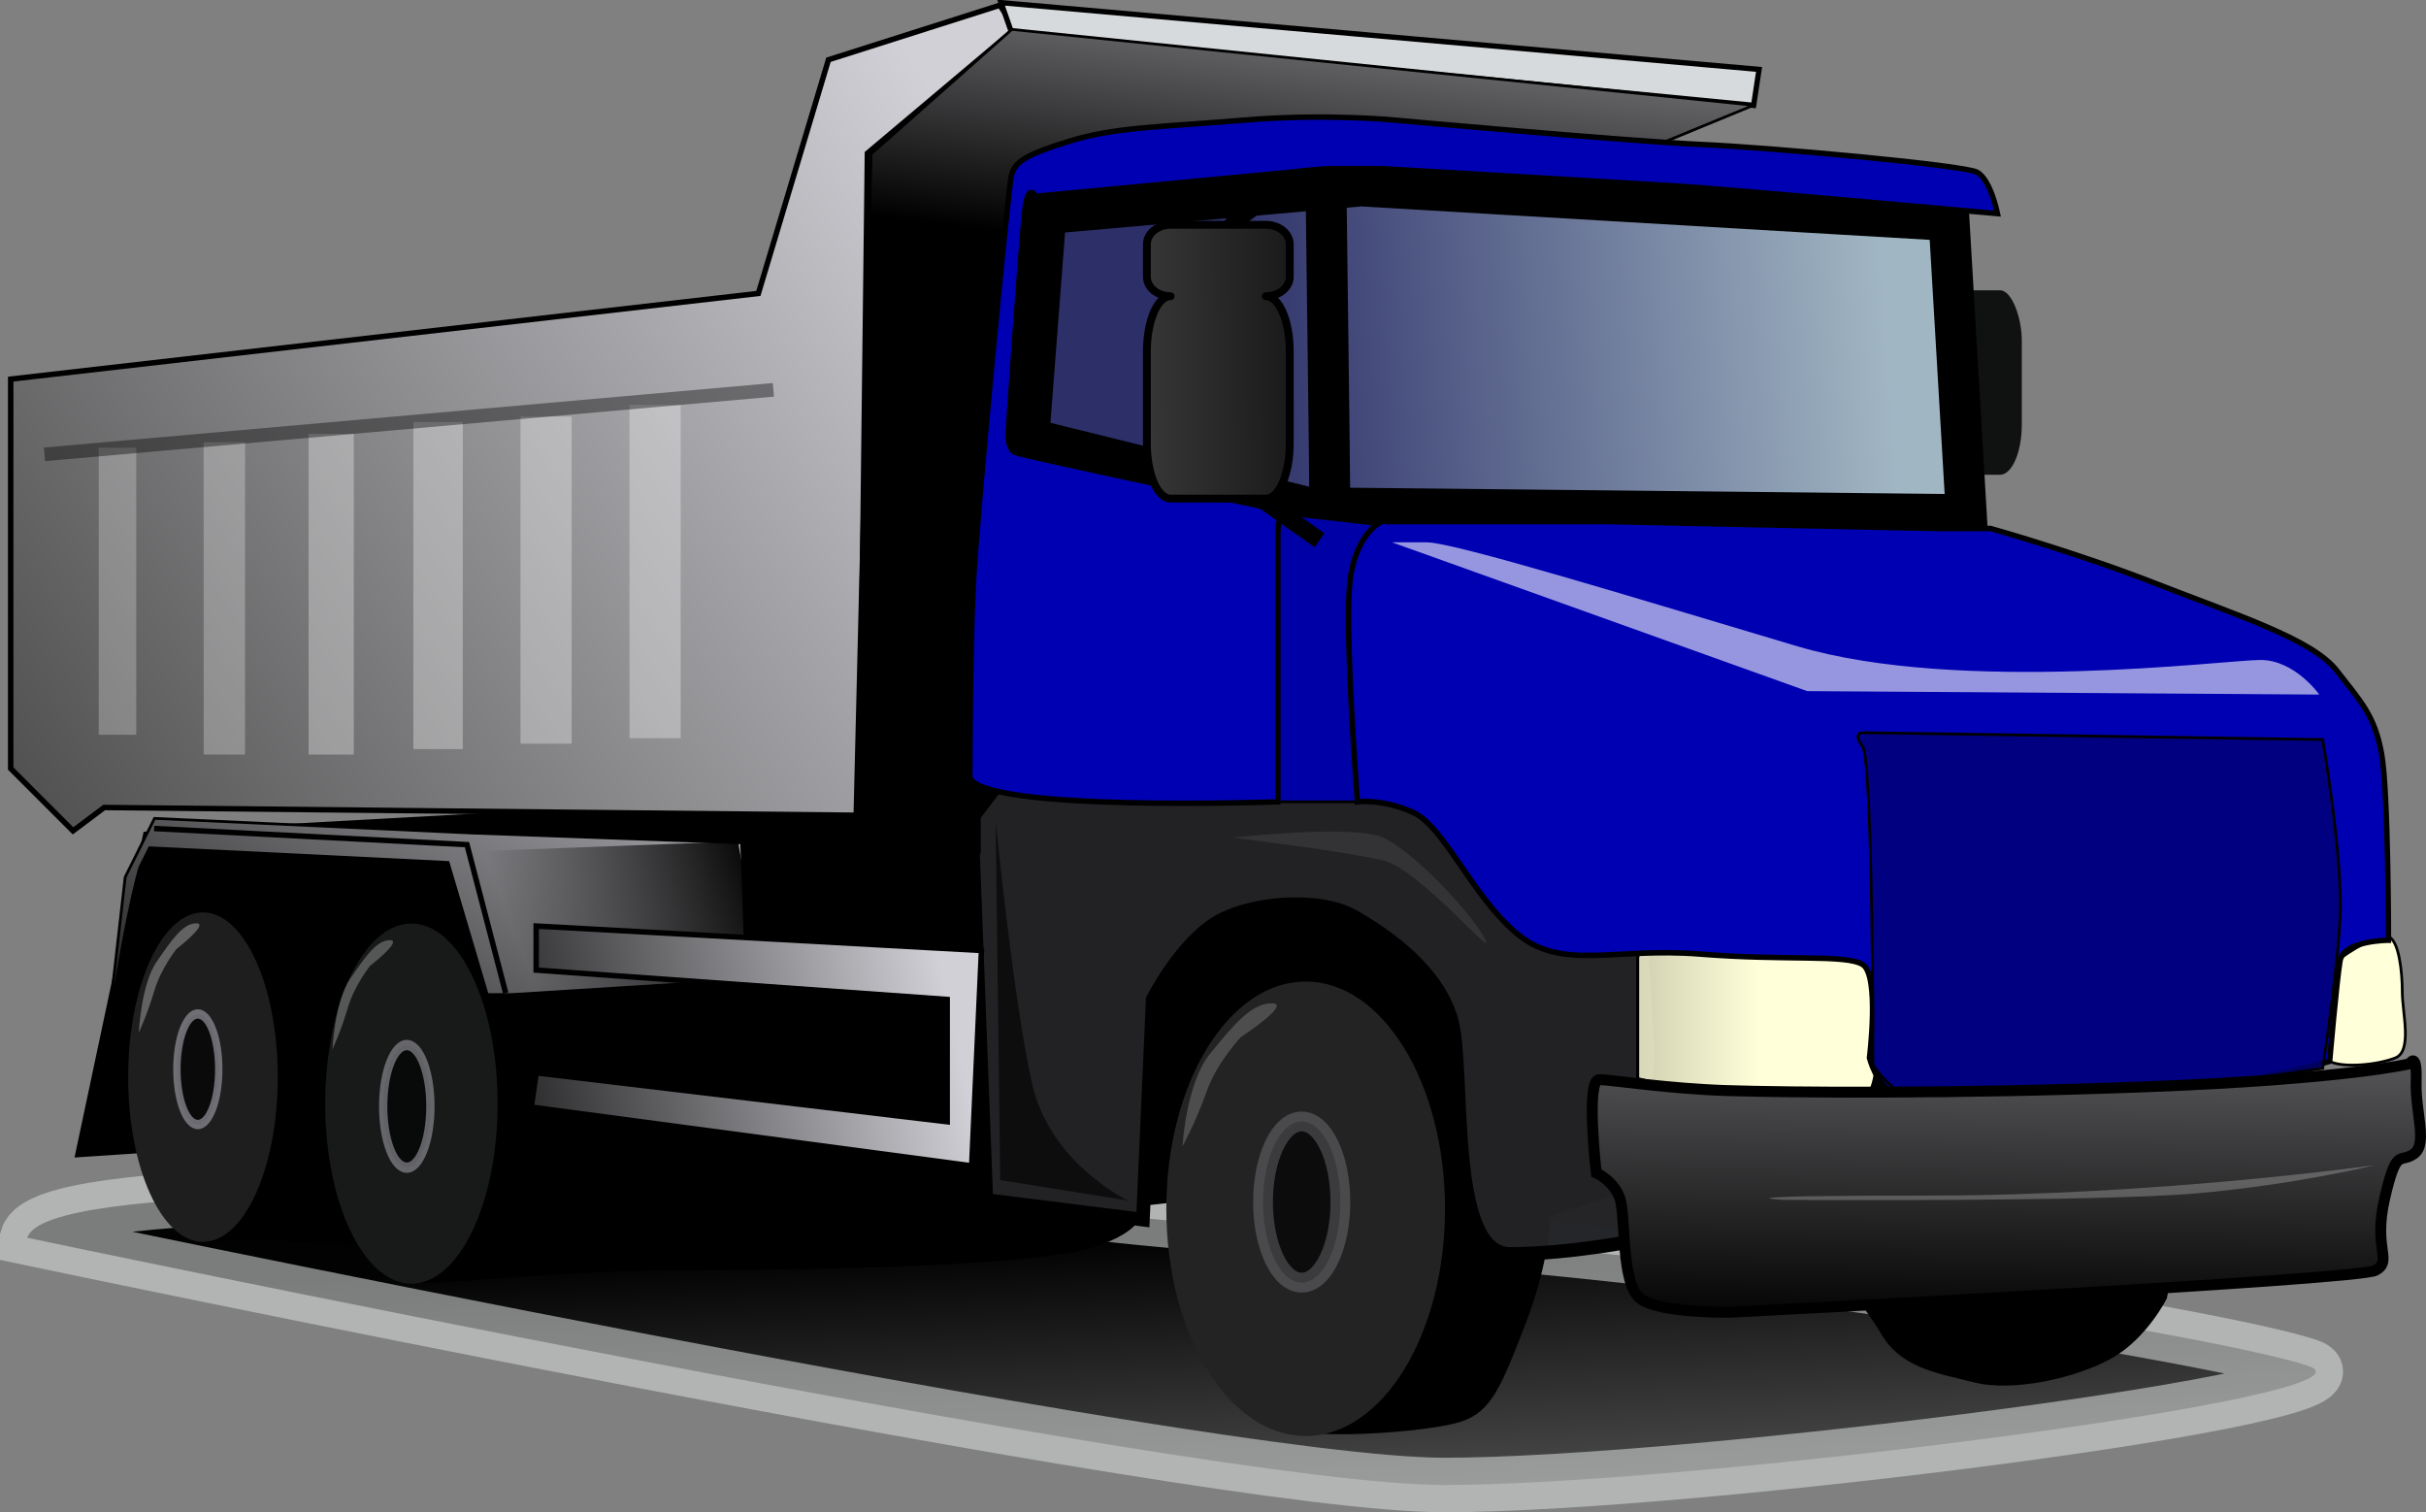
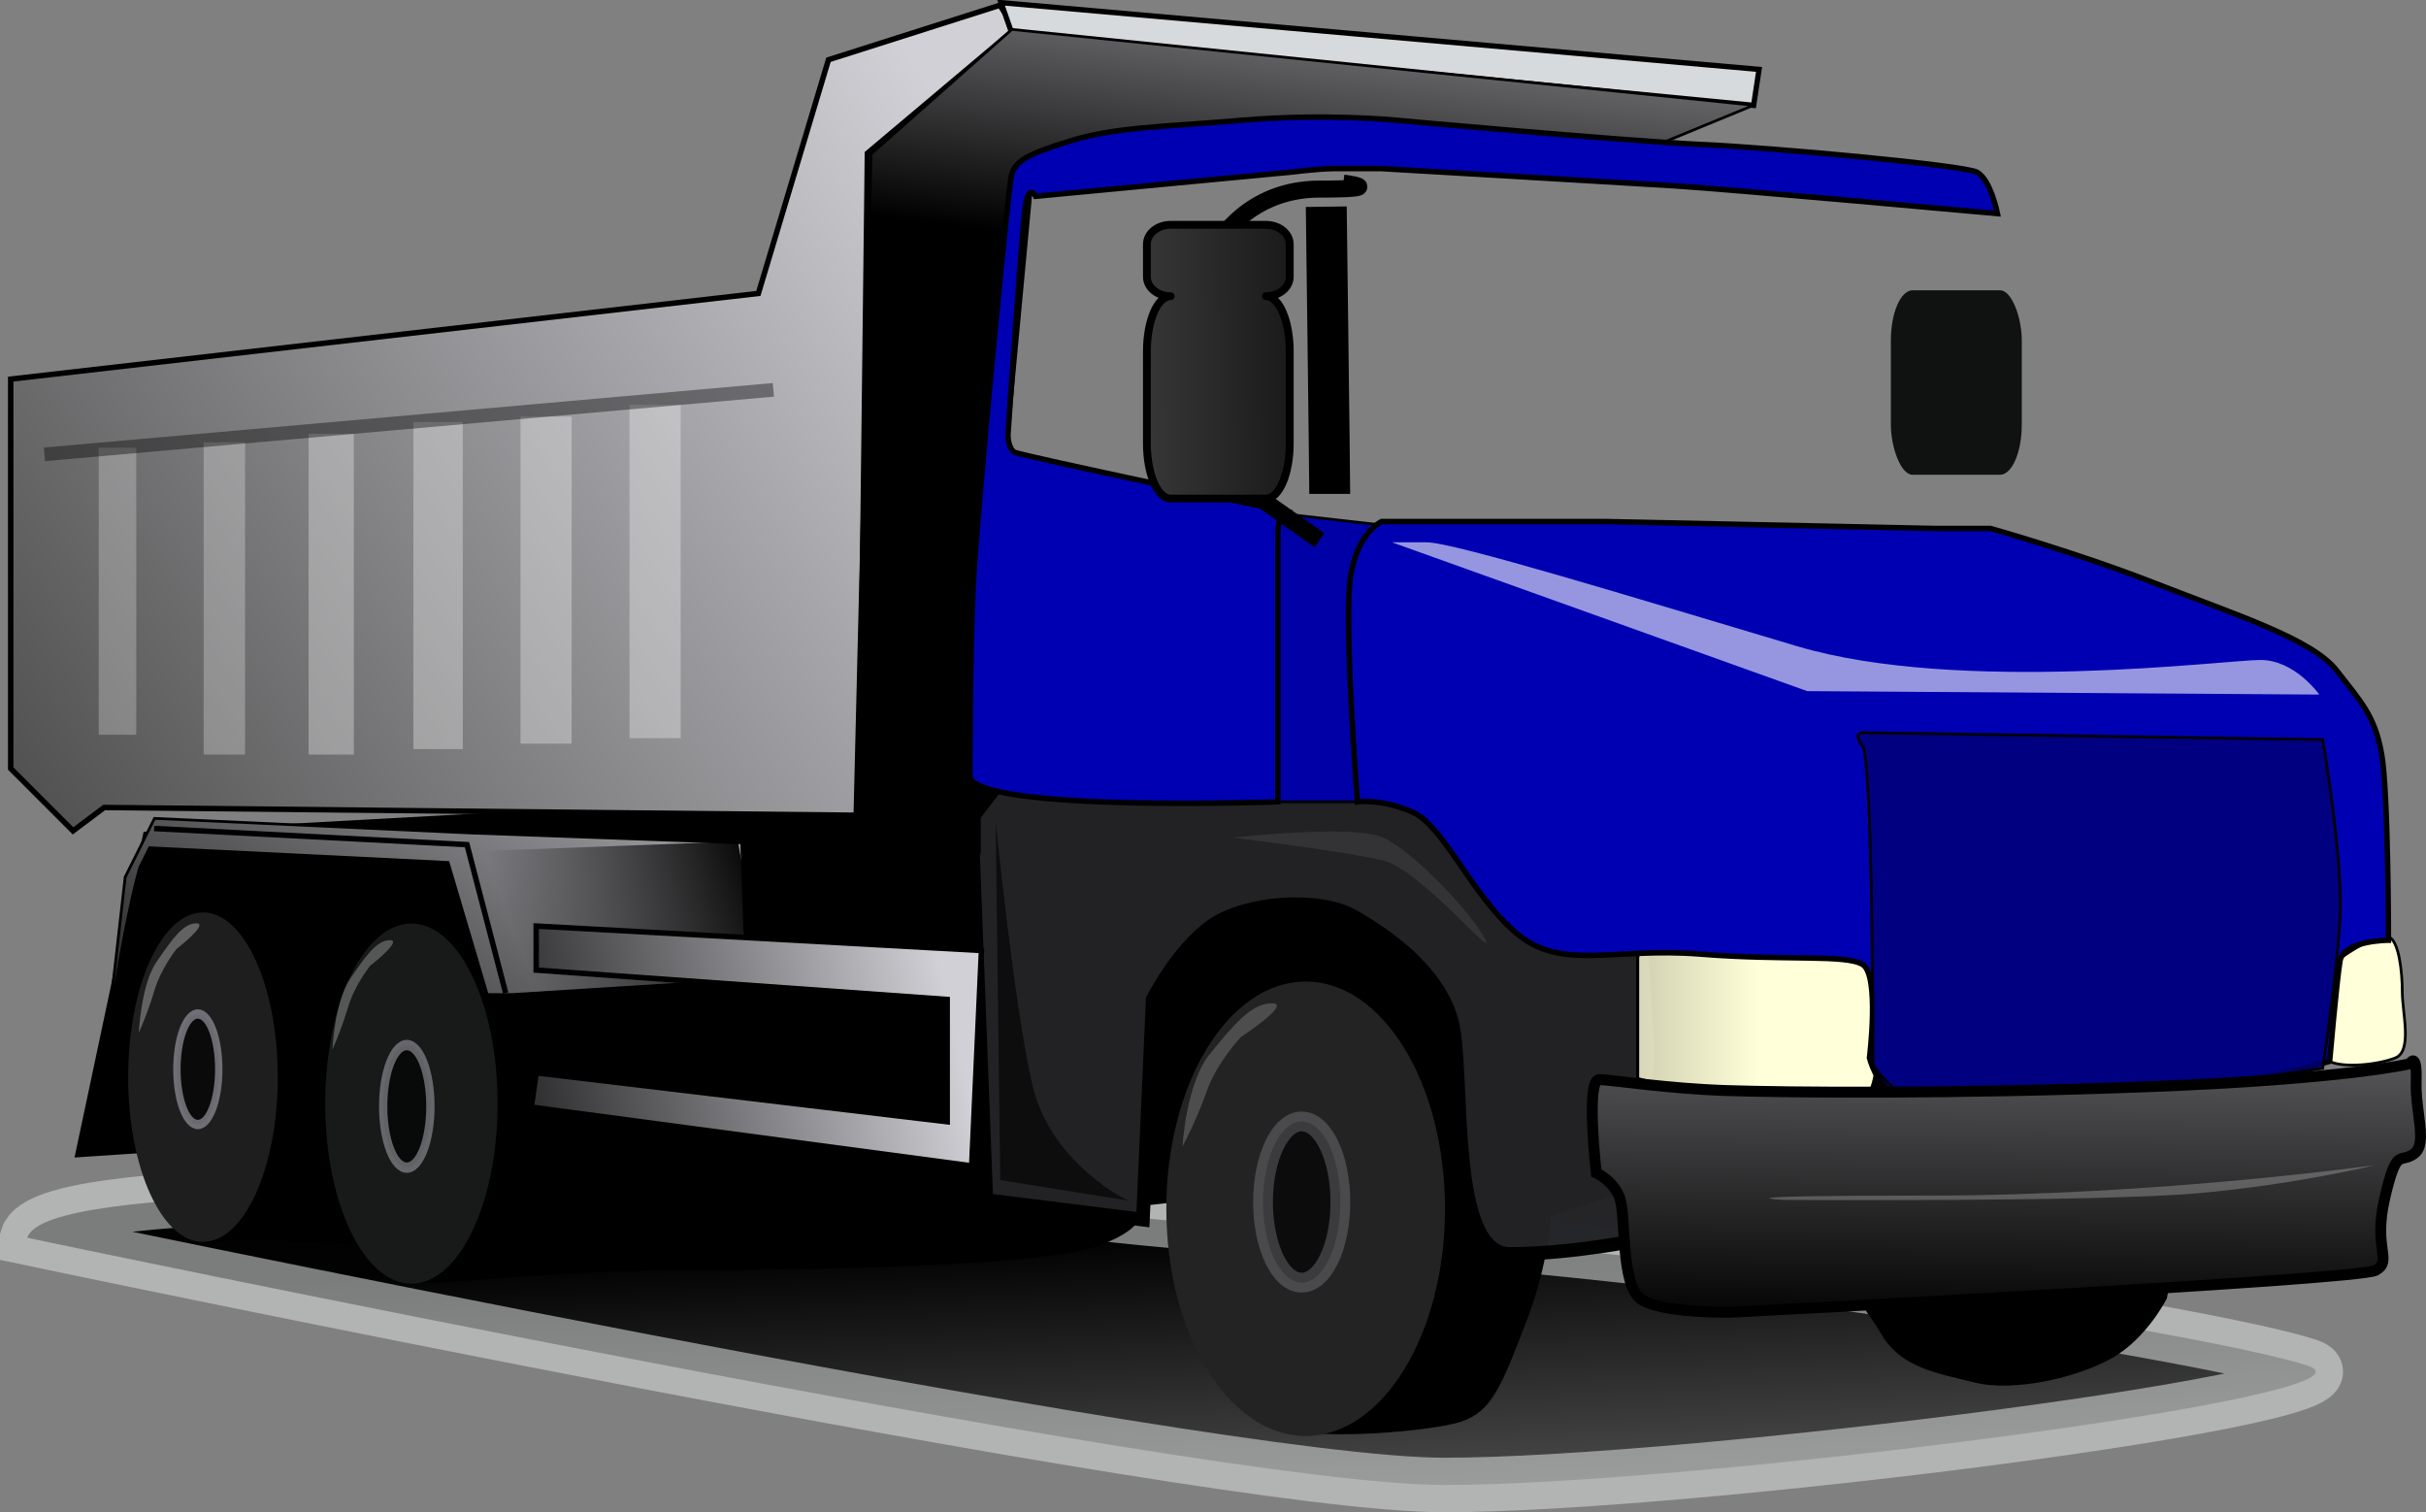
<svg xmlns="http://www.w3.org/2000/svg" xmlns:ns1="http://sodipodi.sourceforge.net/DTD/sodipodi-0.dtd" xmlns:ns2="http://www.inkscape.org/namespaces/inkscape" xmlns:xlink="http://www.w3.org/1999/xlink" height="609.366" id="svg2" version="1.0" width="977.626" x="0" y="0" ns1:version="0.32" ns2:version="0.46" ns1:docname="truck_jarno_vasamaa1.svg" ns2:output_extension="org.inkscape.output.svg.inkscape" ns2:export-filename="/home/joanna/gfx/vector/Jarno Vasamaa/truck_jarno_vasamaa1.png" ns2:export-xdpi="29.55117" ns2:export-ydpi="29.55117">
  <rect width="100%" height="100%" fill="#808080" stroke="none" />
  <ns1:namedview ns2:window-height="715" ns2:window-width="641" ns2:pageshadow="2" ns2:pageopacity="0.0" guidetolerance="10.0" gridtolerance="10.0" objecttolerance="10.0" borderopacity="1.0" bordercolor="#666666" pagecolor="#ffffff" id="base" showgrid="false" ns2:zoom="0.51313132" ns2:cx="526.18109" ns2:cy="372.04724" ns2:window-x="0" ns2:window-y="0" ns2:current-layer="svg2" />
  <defs id="defs3">
    <ns2:perspective ns1:type="inkscape:persp3d" ns2:vp_x="0 : 372.04724 : 1" ns2:vp_y="0 : 1000 : 0" ns2:vp_z="1052.3622 : 372.04724 : 1" ns2:persp3d-origin="526.18109 : 248.03149 : 1" id="perspective91" />
    <linearGradient id="linearGradient2899">
      <stop id="stop2901" offset="0" style="stop-color:#000000;stop-opacity:1;" />
      <stop id="stop2903" offset="1" style="stop-color:#878787;stop-opacity:1;" />
    </linearGradient>
    <linearGradient id="linearGradient2854">
      <stop id="stop2856" offset="0" style="stop-color:#ffffd9;stop-opacity:0.816;" />
      <stop id="stop2866" offset="0.5" style="stop-color:#ffffd9;stop-opacity:1;" />
      <stop id="stop2858" offset="1" style="stop-color:#ffffd9;stop-opacity:1;" />
    </linearGradient>
    <linearGradient id="linearGradient2814">
      <stop id="stop2816" offset="0" style="stop-color:#4e4e4e;stop-opacity:1;" />
      <stop id="stop2818" offset="1" style="stop-color:#d0d0d6;stop-opacity:1;" />
    </linearGradient>
    <linearGradient id="linearGradient2806">
      <stop id="stop2808" offset="0" style="stop-color:#000000;stop-opacity:1;" />
      <stop id="stop2810" offset="1" style="stop-color:#000000;stop-opacity:0;" />
    </linearGradient>
    <linearGradient id="linearGradient2790">
      <stop id="stop2792" offset="0" style="stop-color:#000000;stop-opacity:0.929;" />
      <stop id="stop2794" offset="1" style="stop-color:#000000;stop-opacity:0;" />
    </linearGradient>
    <linearGradient id="linearGradient2778">
      <stop id="stop2780" offset="0" style="stop-color:#000000;stop-opacity:1;" />
      <stop id="stop2782" offset="1" style="stop-color:#000000;stop-opacity:0;" />
    </linearGradient>
    <linearGradient id="linearGradient2760">
      <stop id="stop2762" offset="0" style="stop-color:#000000;stop-opacity:1;" />
      <stop id="stop2764" offset="1" style="stop-color:#000000;stop-opacity:0;" />
    </linearGradient>
    <linearGradient id="linearGradient2678">
      <stop id="stop2680" offset="0" style="stop-color:#2c2f68;stop-opacity:1;" />
      <stop id="stop2682" offset="1" style="stop-color:#a1b6c3;stop-opacity:1;" />
    </linearGradient>
    <linearGradient id="linearGradient2620">
      <stop id="stop2622" offset="0" style="stop-color:#000000;stop-opacity:1;" />
      <stop id="stop2624" offset="1" style="stop-color:#d0d0d6;stop-opacity:1;" />
    </linearGradient>
    <linearGradient gradientTransform="matrix(1.211,0,0,0.996,-27.399,-51.597)" gradientUnits="userSpaceOnUse" id="linearGradient2626" x1="59.133" x2="422.166" xlink:href="#linearGradient2814" y1="459.342" y2="265.608" />
    <linearGradient gradientTransform="matrix(1.906,6.045357e-2,-2.006826e-2,0.633,-4.859,-85.938)" gradientUnits="userSpaceOnUse" id="linearGradient2660" x1="446.044" x2="421.288" xlink:href="#linearGradient2620" y1="1057.575" y2="629.144" />
    <linearGradient gradientTransform="matrix(1.173,0,0,1.028,-27.399,-51.597)" gradientUnits="userSpaceOnUse" id="linearGradient2672" x1="486.687" x2="510.905" xlink:href="#linearGradient2620" y1="223.966" y2="48.32" />
    <linearGradient gradientTransform="matrix(1.787,0,0,0.675,-27.399,-51.597)" gradientUnits="userSpaceOnUse" id="linearGradient2684" x1="313.454" x2="463.379" xlink:href="#linearGradient2678" y1="375.538" y2="371.452" />
    <linearGradient gradientTransform="matrix(1.501,0,0,0.804,-27.399,-51.597)" gradientUnits="userSpaceOnUse" id="linearGradient2744" x1="152.003" x2="301.435" xlink:href="#linearGradient2620" y1="688.142" y2="671.046" />
    <linearGradient gradientTransform="matrix(1.682,0,0,0.718,-27.399,-51.597)" gradientUnits="userSpaceOnUse" id="linearGradient2754" x1="25.048" x2="259.214" xlink:href="#linearGradient2620" y1="765.101" y2="584.177" />
    <linearGradient gradientTransform="matrix(1.497,0,0,0.806,-27.399,-51.597)" gradientUnits="userSpaceOnUse" id="linearGradient2766" x1="254.873" x2="183.887" xlink:href="#linearGradient2760" y1="606.665" y2="621.13" />
    <radialGradient cx="212.109" cy="1406.706" fx="211.013" fy="1400.218" gradientTransform="scale(2.448,0.409)" gradientUnits="userSpaceOnUse" id="radialGradient2786" r="263.169" xlink:href="#linearGradient2778" />
    <linearGradient gradientTransform="matrix(2.795,0,0,0.432,-27.399,-51.597)" gradientUnits="userSpaceOnUse" id="linearGradient2812" x1="180.101" x2="302.616" xlink:href="#linearGradient2806" y1="1447.263" y2="1838.813" />
    <linearGradient gradientTransform="matrix(1.381,0,0,0.874,-27.399,-51.597)" gradientUnits="userSpaceOnUse" id="linearGradient2864" x1="526.632" x2="598.337" xlink:href="#linearGradient2854" y1="612.364" y2="612.364" />
    <linearGradient gradientTransform="scale(0.844,1.185)" gradientUnits="userSpaceOnUse" id="linearGradient2882" x1="574.994" x2="684.941" xlink:href="#linearGradient2620" y1="223.394" y2="219.893" />
    <linearGradient gradientTransform="scale(1.393,0.718)" gradientUnits="userSpaceOnUse" id="linearGradient2890" x1="345.867" x2="408.834" xlink:href="#linearGradient2620" y1="286.601" y2="290.236" />
    <linearGradient gradientTransform="matrix(0.927,0,0,1.302,-27.399,-51.597)" gradientUnits="userSpaceOnUse" id="linearGradient2893" x1="692.278" x2="392.867" xlink:href="#linearGradient2899" y1="201.783" y2="206.493" />
  </defs>
  <g id="layer1" transform="translate(-40.469,-73.186)">
    <path d="M 51.453,571.934 C 51.453,571.934 524.055,671.513 622.378,671.567 C 720.701,671.621 1006.443,635.616 970.593,623.543 C 934.743,611.469 715.225,575.547 570.285,568.899 C 425.344,562.251 405.646,541.958 323.921,549.275 C 242.195,556.593 58.973,548.336 51.453,571.934 z" id="path2788" style="opacity:0.984;fill:url(#linearGradient2812);fill-opacity:1;fill-rule:evenodd;stroke:#d9dcdc;stroke-width:21.969;stroke-linecap:butt;stroke-linejoin:miter;stroke-miterlimit:4;stroke-opacity:0.573" />
    <path d="M 71.19,539.008 L 98.795,408.87 L 386.676,393.096 L 564.138,375.35 L 932.862,491.685 L 913.145,596.19 C 913.145,596.19 905.257,611.964 891.455,619.852 C 877.652,627.739 852.019,633.654 836.245,629.71 C 820.47,625.767 806.668,623.795 798.781,609.993 C 790.894,596.19 743.571,537.036 743.571,537.036 L 664.699,562.67 C 664.699,562.67 664.699,580.416 654.84,606.049 C 644.981,631.682 641.037,641.541 629.207,645.485 C 617.376,649.428 574.351,652.744 561.088,648.801 C 537.426,644.857 516.815,556.754 516.815,556.754 L 499.069,558.726 C 499.069,558.726 504.984,566.613 483.294,574.5 C 461.605,582.388 380.761,584.359 321.607,584.359 C 262.454,584.359 230.88,589.681 207.219,589.681 C 200.56,579.572 191.469,574.5 191.469,574.5 C 191.469,574.5 181.61,574.5 152.033,572.529 C 122.457,570.557 121.922,577.776 117.978,567.917 C 114.035,558.058 100.767,537.036 100.767,537.036 L 71.19,539.008 z" id="path2756" style="fill:#000000;fill-opacity:1;fill-rule:evenodd;stroke:#000000;stroke-width:1.098px;stroke-linecap:butt;stroke-linejoin:miter;stroke-opacity:1" />
    <path d="M 81.049,513.375 C 88.936,448.306 96.823,422.673 96.823,422.673 L 100.767,414.785 L 221.046,420.701 L 236.82,473.939 L 246.679,473.939 L 341.325,468.024 L 339.354,412.814 L 230.905,408.87 L 102.739,402.955 L 90.908,426.616 L 81.049,513.375 z" id="path2746" style="fill:url(#linearGradient2754);fill-opacity:1;fill-rule:evenodd;stroke:#000000;stroke-width:1.098px;stroke-linecap:butt;stroke-linejoin:miter;stroke-opacity:1" />
    <path d="M 337.827,412.235 L 233.848,416.134 L 250.745,473.323 L 348.225,470.723 L 337.827,412.235 z" id="path2758" style="fill:url(#linearGradient2766);fill-opacity:1;fill-rule:evenodd;stroke:none;stroke-width:1px;stroke-linecap:butt;stroke-linejoin:miter;stroke-opacity:1" />
    <path d="M 432.028,402.955 L 437.943,556.754 L 501.04,564.641 L 504.984,475.911 C 504.984,475.911 514.843,456.193 528.645,446.334 C 542.448,436.475 572.025,434.503 585.827,442.39 C 599.63,450.278 619.348,464.08 625.263,483.798 C 631.179,503.516 623.291,578.444 648.925,578.444 C 674.558,578.444 702.163,572.529 702.163,572.529 L 710.05,499.572 L 706.107,432.531 L 605.545,381.265 L 451.746,377.321 L 432.028,402.955 z" id="path2688" style="fill:#232326;fill-opacity:0.978;fill-rule:evenodd;stroke:#000000;stroke-width:5.492;stroke-linecap:butt;stroke-linejoin:miter;stroke-miterlimit:4;stroke-opacity:1" />
    <rect height="74.35" id="rect2868" rx="8.794" ry="20.277" style="fill:#101111;fill-opacity:1;fill-rule:nonzero;stroke:none;stroke-width:1;stroke-linecap:round;stroke-linejoin:round;stroke-miterlimit:4;stroke-dashoffset:0;stroke-opacity:0.919" width="52.765" x="802.443" y="190.151" />
-     <path d="M 461.988,159.258 L 455.017,249.885 L 567.952,277.771 L 832.863,280.559 L 825.892,162.047 L 588.866,148.104 L 461.988,159.258 z" id="path2676" style="fill:url(#linearGradient2684);fill-opacity:1;fill-rule:evenodd;stroke:#000000;stroke-width:16.477;stroke-linecap:butt;stroke-linejoin:miter;stroke-miterlimit:4;stroke-opacity:1" />
    <path d="M 551.221,396.283 L 593.049,396.283 L 597.232,284.742 L 535.884,277.771 L 541.461,386.524 L 551.221,396.283 z" id="path2674" style="fill:#0000a7;fill-opacity:1;fill-rule:evenodd;stroke:#000000;stroke-width:1.098px;stroke-linecap:butt;stroke-linejoin:miter;stroke-opacity:1" />
    <path d="M 700.408,459.011 L 700.408,507.798 C 700.408,507.798 711.562,511.283 729.687,511.283 C 747.813,511.283 789.641,516.51 793.823,513.025 C 798.006,509.541 802.189,457.268 791.035,453.783 C 779.881,450.299 743.63,457.268 732.476,455.526 C 721.322,453.783 701.802,450.299 700.408,459.011 z" id="path2662" style="fill:url(#linearGradient2864);fill-opacity:1;fill-rule:evenodd;stroke:#000000;stroke-width:1.228px;stroke-linecap:butt;stroke-linejoin:miter;stroke-opacity:1" />
    <path d="M 979.261,500.853 C 979.261,491.094 976.472,464.602 982.049,460.42 C 987.626,456.237 998.781,449.266 1002.963,450.66 C 1007.146,452.054 1008.54,464.602 1008.54,472.968 C 1008.54,481.334 1012.723,496.671 1005.752,499.459 C 998.781,502.248 984.838,503.642 979.261,500.853 z" id="path2664" style="fill:#ffffd9;fill-opacity:1;fill-rule:evenodd;stroke:#000000;stroke-width:1.098px;stroke-linecap:butt;stroke-linejoin:miter;stroke-opacity:1" />
    <path d="M 44.785,225.948 L 346.078,191.424 L 374.324,97.27 L 443.371,75.301 L 449.648,84.716 L 390.017,134.932 L 386.878,401.702 L 82.447,398.563 L 69.893,407.979 L 44.785,382.871 L 44.785,225.948 z" id="path1846" style="fill:url(#linearGradient2626);fill-opacity:1;fill-rule:evenodd;stroke:#000000;stroke-width:2.197;stroke-linecap:butt;stroke-linejoin:miter;stroke-miterlimit:4;stroke-opacity:1" />
    <path d="M 448.238,86.671 L 747.148,115.638 L 749.329,101.154 L 443.874,74.256 L 448.238,86.671 z" id="path1850" style="fill:#d7dadc;fill-opacity:1;fill-rule:evenodd;stroke:#000000;stroke-width:2.139;stroke-linecap:butt;stroke-linejoin:miter;stroke-miterlimit:4;stroke-opacity:1" />
    <path d="M 384.965,401.4 L 391.51,135.217 L 448.238,85.035 L 747.148,115.581 L 710.057,130.854 L 504.965,124.308 L 456.965,139.581 L 435.147,373.036 L 435.147,416.672 L 389.329,416.672 C 389.329,416.672 358.783,423.218 367.51,414.491 C 376.238,405.763 384.965,401.4 384.965,401.4 z" id="path1852" style="fill:url(#linearGradient2672);fill-opacity:1;fill-rule:evenodd;stroke:#000000;stroke-width:1.098px;stroke-linecap:butt;stroke-linejoin:miter;stroke-opacity:1" />
    <path d="M 591.902,565.332 C 591.911,610.319 571.011,646.798 545.225,646.798 C 519.44,646.798 498.539,610.319 498.548,565.332 C 498.539,520.345 519.44,483.867 545.225,483.867 C 571.011,483.867 591.911,520.345 591.902,565.332 z" id="path1856" style="fill:#232323;fill-opacity:1;fill-rule:nonzero;stroke:none;stroke-width:5.46;stroke-linecap:round;stroke-linejoin:round;stroke-miterlimit:4;stroke-dashoffset:0;stroke-opacity:1" transform="matrix(1.203,0,0,1.124,-89.281,-75.178)" />
    <path d="M 244.309,517.662 C 244.314,551.677 231.863,579.259 216.501,579.259 C 201.139,579.259 188.688,551.677 188.694,517.662 C 188.688,483.647 201.139,456.065 216.501,456.065 C 231.863,456.065 244.314,483.647 244.309,517.662 L 244.309,517.662 z" id="path1858" style="fill:#181a1a;fill-opacity:1;fill-rule:nonzero;stroke:none;stroke-width:5.46;stroke-linecap:round;stroke-linejoin:round;stroke-miterlimit:4;stroke-dashoffset:0;stroke-opacity:1" transform="matrix(1.249,0,0,1.178,-64.148,-91.926)" />
    <path d="M 168.831,512.696 C 168.837,543.969 156.83,569.326 142.017,569.326 C 127.204,569.326 115.197,543.969 115.202,512.696 C 115.197,481.424 127.204,456.067 142.017,456.067 C 156.83,456.067 168.837,481.424 168.831,512.696 L 168.831,512.696 z" id="path1860" style="fill:#1e1e1e;fill-opacity:1;fill-rule:nonzero;stroke:none;stroke-width:5.46;stroke-linecap:round;stroke-linejoin:round;stroke-miterlimit:4;stroke-dashoffset:0;stroke-opacity:1" transform="matrix(1.124,0,0,1.172,-37.366,-93.663)" />
    <path d="M 431.314,386.524 C 431.314,386.524 431.314,336.33 432.708,308.445 C 434.103,280.559 446.651,149.498 448.045,143.921 C 449.44,138.344 453.622,135.556 471.748,129.979 C 489.873,124.402 507.999,124.402 541.461,121.613 C 574.924,118.824 602.809,121.613 602.809,121.613 C 602.809,121.613 694.83,129.979 725.504,131.373 C 756.178,132.767 831.469,139.738 837.046,142.527 C 842.623,145.316 845.411,159.258 845.411,159.258 C 845.411,159.258 738.053,149.498 715.744,148.104 C 693.436,146.71 597.232,141.133 597.232,141.133 C 597.232,141.133 583.289,141.133 577.712,141.133 C 572.135,141.133 560.981,142.527 560.981,142.527 L 457.805,152.287 C 457.805,152.287 455.017,146.71 453.622,156.47 C 452.228,166.23 446.651,248.491 446.651,248.491 C 446.651,248.491 446.651,254.068 449.44,255.463 C 452.228,256.857 558.192,279.165 558.192,279.165 C 558.192,279.165 555.404,280.559 555.404,288.925 C 555.404,297.291 555.404,396.283 555.404,396.283 C 555.404,396.283 436.891,400.466 431.314,386.524 z" id="path2642" style="fill:#0000b3;fill-opacity:1;fill-rule:evenodd;stroke:#000000;stroke-width:2.197;stroke-linecap:butt;stroke-linejoin:miter;stroke-miterlimit:4;stroke-opacity:1" />
    <path d="M 587.472,396.283 C 587.472,396.283 581.895,323.782 584.683,305.656 C 587.472,287.531 597.232,283.348 597.232,283.348 L 687.859,283.348 L 820.314,286.136 L 842.623,286.136 C 842.623,286.136 877.479,295.896 909.547,308.445 C 941.616,320.993 972.289,330.753 982.049,343.301 C 991.809,355.85 997.386,361.427 1000.175,376.764 C 1002.963,392.101 1002.963,452.054 1002.963,452.054 C 1002.963,452.054 984.838,452.054 983.444,460.42 C 982.049,468.785 979.261,500.853 979.261,500.853 C 979.261,500.853 931.856,514.796 887.239,514.796 C 842.623,514.796 810.555,516.19 803.583,513.402 C 796.612,510.613 793.823,499.459 793.823,499.459 C 793.823,499.459 798.006,465.997 791.035,461.814 C 784.064,457.631 760.361,460.42 725.504,457.631 C 690.648,454.843 669.734,464.602 651.608,449.266 C 633.483,433.929 622.329,406.043 609.78,400.466 C 597.232,394.889 587.472,396.283 587.472,396.283 z" id="path2644" style="fill:#0000b3;fill-opacity:1;fill-rule:evenodd;stroke:#000000;stroke-width:2.197;stroke-linecap:butt;stroke-linejoin:miter;stroke-miterlimit:4;stroke-opacity:1" />
    <path d="M 795.218,502.248 C 795.218,502.248 795.218,379.552 791.035,373.975 C 786.852,368.398 791.035,368.398 791.035,368.398 L 976.472,371.187 C 976.472,371.187 984.838,419.986 983.444,443.688 C 982.049,467.391 976.472,503.642 976.472,503.642 C 976.472,503.642 924.884,512.008 890.028,513.402 C 855.171,514.796 813.343,517.585 806.372,513.402 C 799.4,509.219 795.218,502.248 795.218,502.248 z" id="path2646" style="fill:#000075;fill-opacity:0.816;fill-rule:evenodd;stroke:#000000;stroke-width:1.098px;stroke-linecap:butt;stroke-linejoin:miter;stroke-opacity:1" />
    <path d="M 601.415,291.713 L 768.727,351.667 L 975.078,353.061 C 975.078,353.061 965.318,339.119 951.375,339.119 C 937.433,339.119 830.074,353.061 764.544,333.541 C 699.013,314.022 626.511,291.713 615.357,291.713 C 604.203,291.713 601.415,291.713 601.415,291.713 z" id="path2648" style="fill:#ffffff;fill-opacity:0.589;fill-rule:evenodd;stroke:none;stroke-width:1px;stroke-linecap:butt;stroke-linejoin:miter;stroke-opacity:1" />
    <path d="M 1011.56,501.826 C 1011.56,501.826 1014.524,496.34 1014.126,508.882 C 1013.729,521.424 1018.905,534.143 1013.198,538.147 C 1007.491,542.151 1006.319,535.139 1001.475,555.91 C 996.631,576.681 1004.86,581.127 997.759,585.086 C 990.659,589.046 737.76,601.947 737.76,601.947 C 737.76,601.947 709.845,602.457 701.66,596.617 C 693.476,590.778 695.754,562.951 693.187,555.894 C 690.621,548.838 683.742,545.83 683.742,545.83 C 683.742,545.83 679.361,508.027 684.936,508.204 C 690.51,508.38 712.719,511.875 736.409,512.627 C 760.1,513.378 827.035,514.107 906.645,511.052 C 986.255,507.998 1011.56,501.826 1011.56,501.826 z" id="path2650" style="fill:url(#linearGradient2660);fill-opacity:1;fill-rule:evenodd;stroke:#000000;stroke-width:4.394;stroke-linecap:butt;stroke-linejoin:miter;stroke-miterlimit:4;stroke-opacity:1" />
    <path d="M 997.386,542.681 C 997.386,542.681 910.169,554.932 818.237,554.932 C 726.305,554.932 759.306,556.682 759.306,556.682 C 759.306,556.682 885.418,557.557 925.491,554.057 C 965.564,550.557 997.386,542.681 997.386,542.681 z" id="path2652" style="fill:#ffffff;fill-opacity:0.238;fill-rule:evenodd;stroke:none;stroke-width:1px;stroke-linecap:butt;stroke-linejoin:miter;stroke-opacity:1" />
    <path d="M 576.318,272.194 C 576.318,263.828 574.924,156.47 574.924,156.47" id="path2686" style="fill:none;fill-opacity:0.75;fill-rule:evenodd;stroke:#000000;stroke-width:16.477;stroke-linecap:butt;stroke-linejoin:miter;stroke-miterlimit:4;stroke-opacity:1" />
    <path d="M 572.198,290.883 L 531.425,262.102 L 531.425,170.964 C 531.425,170.964 543.417,149.378 572.198,149.378 C 600.978,149.378 581.791,146.98 581.791,146.98" id="path2874" style="fill:none;fill-opacity:0.75;fill-rule:evenodd;stroke:#000000;stroke-width:6.865;stroke-linecap:butt;stroke-linejoin:miter;stroke-miterlimit:4;stroke-opacity:1" />
    <path d="M 256.538,505.488 L 254.567,519.29 L 432.028,542.952 L 435.971,456.193 L 256.538,446.334 L 256.538,464.08 L 422.169,475.911 L 422.169,525.206 L 256.538,505.488 z" id="path2722" style="fill:url(#linearGradient2744);fill-opacity:1;fill-rule:evenodd;stroke:#000000;stroke-width:2.197;stroke-linecap:butt;stroke-linejoin:miter;stroke-miterlimit:4;stroke-opacity:1" />
    <path d="M 102.575,407.036 L 228.649,413.535 L 244.246,473.323" id="path2768" style="fill:none;fill-opacity:0.75;fill-rule:evenodd;stroke:#000000;stroke-width:2.197;stroke-linecap:butt;stroke-linejoin:miter;stroke-miterlimit:4;stroke-opacity:1" />
    <path d="M 556.12,563.06 C 556.12,579.397 549.763,592.641 541.921,592.641 C 534.079,592.641 527.722,579.397 527.722,563.06 C 527.722,546.723 534.079,533.479 541.921,533.479 C 549.763,533.479 556.12,546.723 556.12,563.06 z" id="path2770" style="fill:#000000;fill-opacity:0.649;fill-rule:nonzero;stroke:#8b8a91;stroke-width:7.25;stroke-linecap:round;stroke-linejoin:round;stroke-miterlimit:4;stroke-dashoffset:0;stroke-opacity:0.378" transform="matrix(1.098,0,0,1.098,-29.999,-60.695)" />
    <path d="M 556.12,563.06 C 556.12,579.397 549.763,592.641 541.921,592.641 C 534.079,592.641 527.722,579.397 527.722,563.06 C 527.722,546.723 534.079,533.479 541.921,533.479 C 549.763,533.479 556.12,546.723 556.12,563.06 z" id="path2772" style="fill:#000000;fill-opacity:0.649;fill-rule:nonzero;stroke:#8b8a91;stroke-width:5;stroke-linecap:round;stroke-linejoin:round;stroke-miterlimit:4;stroke-dashoffset:0;stroke-opacity:0.681" transform="matrix(0.67,0,0,0.835,-158.686,48.839)" />
    <path d="M 556.12,563.06 C 556.12,579.397 549.763,592.641 541.921,592.641 C 534.079,592.641 527.722,579.397 527.722,563.06 C 527.722,546.723 534.079,533.479 541.921,533.479 C 549.763,533.479 556.12,546.723 556.12,563.06 z" id="path2774" style="fill:#000000;fill-opacity:0.649;fill-rule:nonzero;stroke:#8b8a91;stroke-width:5;stroke-linecap:round;stroke-linejoin:round;stroke-miterlimit:4;stroke-dashoffset:0;stroke-opacity:0.757" transform="matrix(0.594,0,0,0.753,-201.71,80.044)" />
    <rect height="134.325" id="rect2836" rx="0" ry="6.784" style="opacity:0.984;fill:#ffffff;fill-opacity:0.319;fill-rule:nonzero;stroke:none;stroke-width:1.659;stroke-linecap:round;stroke-linejoin:round;stroke-miterlimit:4;stroke-dashoffset:0;stroke-opacity:0.919" width="20.622" x="294.147" y="236.318" />
    <rect height="131.781" id="rect2838" style="opacity:0.984;fill:#ffffff;fill-opacity:0.319;fill-rule:nonzero;stroke:none;stroke-width:1.659;stroke-linecap:round;stroke-linejoin:round;stroke-miterlimit:4;stroke-dashoffset:0;stroke-opacity:0.919" width="20.622" x="250.209" y="241.059" />
    <rect height="131.781" id="rect2840" style="opacity:0.984;fill:#ffffff;fill-opacity:0.319;fill-rule:nonzero;stroke:none;stroke-width:1.598;stroke-linecap:round;stroke-linejoin:round;stroke-miterlimit:4;stroke-dashoffset:0;stroke-opacity:0.919" width="19.906" x="207.052" y="243.256" />
    <rect height="129.237" id="rect2842" style="opacity:0.984;fill:#ffffff;fill-opacity:0.319;fill-rule:nonzero;stroke:none;stroke-width:1.564;stroke-linecap:round;stroke-linejoin:round;stroke-miterlimit:4;stroke-dashoffset:0;stroke-opacity:0.919" width="18.226" x="164.829" y="247.997" />
    <rect height="125.845" id="rect2844" style="opacity:0.984;fill:#ffffff;fill-opacity:0.27;fill-rule:nonzero;stroke:none;stroke-width:1.462;stroke-linecap:round;stroke-linejoin:round;stroke-miterlimit:4;stroke-dashoffset:0;stroke-opacity:0.919" width="16.677" x="122.541" y="251.389" />
    <rect height="115.67" id="rect2846" style="opacity:0.984;fill:#ffffff;fill-opacity:0.254;fill-rule:nonzero;stroke:none;stroke-width:1.353;stroke-linecap:round;stroke-linejoin:round;stroke-miterlimit:4;stroke-dashoffset:0;stroke-opacity:0.919" width="15.129" x="80.252" y="253.585" />
    <path d="M 58.383,256.266 L 352.125,230.271" id="path2820" style="fill:none;fill-opacity:0.75;fill-rule:evenodd;stroke:#000000;stroke-width:5.492;stroke-linecap:butt;stroke-linejoin:miter;stroke-miterlimit:4;stroke-opacity:0.389" />
    <path d="M 516.99,535.119 C 516.99,535.119 518.377,509.681 528.083,497.809 C 537.789,485.938 544.723,477.458 553.042,477.458 C 561.362,477.458 540.563,491.025 540.563,491.025 C 540.563,491.025 530.856,501.201 526.696,513.072 C 522.536,524.944 516.99,535.119 516.99,535.119 z" id="path2848" style="fill:#ffffff;fill-opacity:0.195;fill-rule:evenodd;stroke:none;stroke-width:1px;stroke-linecap:butt;stroke-linejoin:miter;stroke-opacity:1" />
    <path d="M 174.415,496.113 C 174.415,496.113 175.306,476.66 181.549,467.582 C 187.791,458.504 192.25,452.019 197.601,452.019 C 202.951,452.019 189.575,462.394 189.575,462.394 C 189.575,462.394 183.332,470.176 180.657,479.254 C 177.982,488.332 174.415,496.113 174.415,496.113 z" id="path2850" style="fill:#ffffff;fill-opacity:0.265;fill-rule:evenodd;stroke:none;stroke-width:1px;stroke-linecap:butt;stroke-linejoin:miter;stroke-opacity:1" />
    <path d="M 96.402,489.33 C 96.402,489.33 97.294,469.876 103.537,460.798 C 109.779,451.72 114.238,445.236 119.589,445.236 C 124.939,445.236 111.563,455.611 111.563,455.611 C 111.563,455.611 105.32,463.392 102.645,472.47 C 99.97,481.548 96.402,489.33 96.402,489.33 z" id="path2852" style="fill:#ffffff;fill-opacity:0.303;fill-rule:evenodd;stroke:none;stroke-width:1px;stroke-linecap:butt;stroke-linejoin:miter;stroke-opacity:1" />
    <path d="M 512.221,163.771 C 506.906,163.771 502.644,167.283 502.644,171.632 L 502.644,184.71 C 502.644,189.059 506.906,192.537 512.221,192.537 C 506.906,192.537 502.644,202.46 502.644,214.781 L 502.644,251.854 C 502.644,264.175 506.906,274.098 512.221,274.098 L 550.598,274.098 C 555.913,274.098 560.21,264.175 560.21,251.854 L 560.21,214.781 C 560.21,202.46 555.913,192.537 550.598,192.537 C 555.913,192.537 560.21,189.059 560.21,184.71 L 560.21,171.632 C 560.21,167.283 555.913,163.771 550.598,163.771 L 512.221,163.771 z" id="rect2870" style="fill:url(#linearGradient2893);fill-opacity:1;fill-rule:nonzero;stroke:#000000;stroke-width:3.158;stroke-linecap:round;stroke-linejoin:round;stroke-miterlimit:4;stroke-dashoffset:0;stroke-opacity:1" />
    <path d="M 441.708,404.275 L 443.548,548.687 L 495.058,556.965 C 495.058,556.965 463.784,542.248 456.426,510.054 C 449.067,477.861 441.708,404.275 441.708,404.275 z" id="path2895" style="fill:#000000;fill-opacity:0.622;fill-rule:evenodd;stroke:none;stroke-width:1px;stroke-linecap:butt;stroke-linejoin:miter;stroke-opacity:1" />
    <path d="M 537.37,410.714 C 537.37,410.714 585.773,405.195 597.873,410.714 C 609.974,416.233 632.663,440.148 638.713,451.186 C 644.764,462.224 612.999,423.591 597.873,419.912 C 582.747,416.233 537.37,410.714 537.37,410.714 z" id="path2897" style="fill:#ffffff;fill-opacity:0.081;fill-rule:evenodd;stroke:none;stroke-width:1px;stroke-linecap:butt;stroke-linejoin:miter;stroke-opacity:1" />
  </g>
</svg>